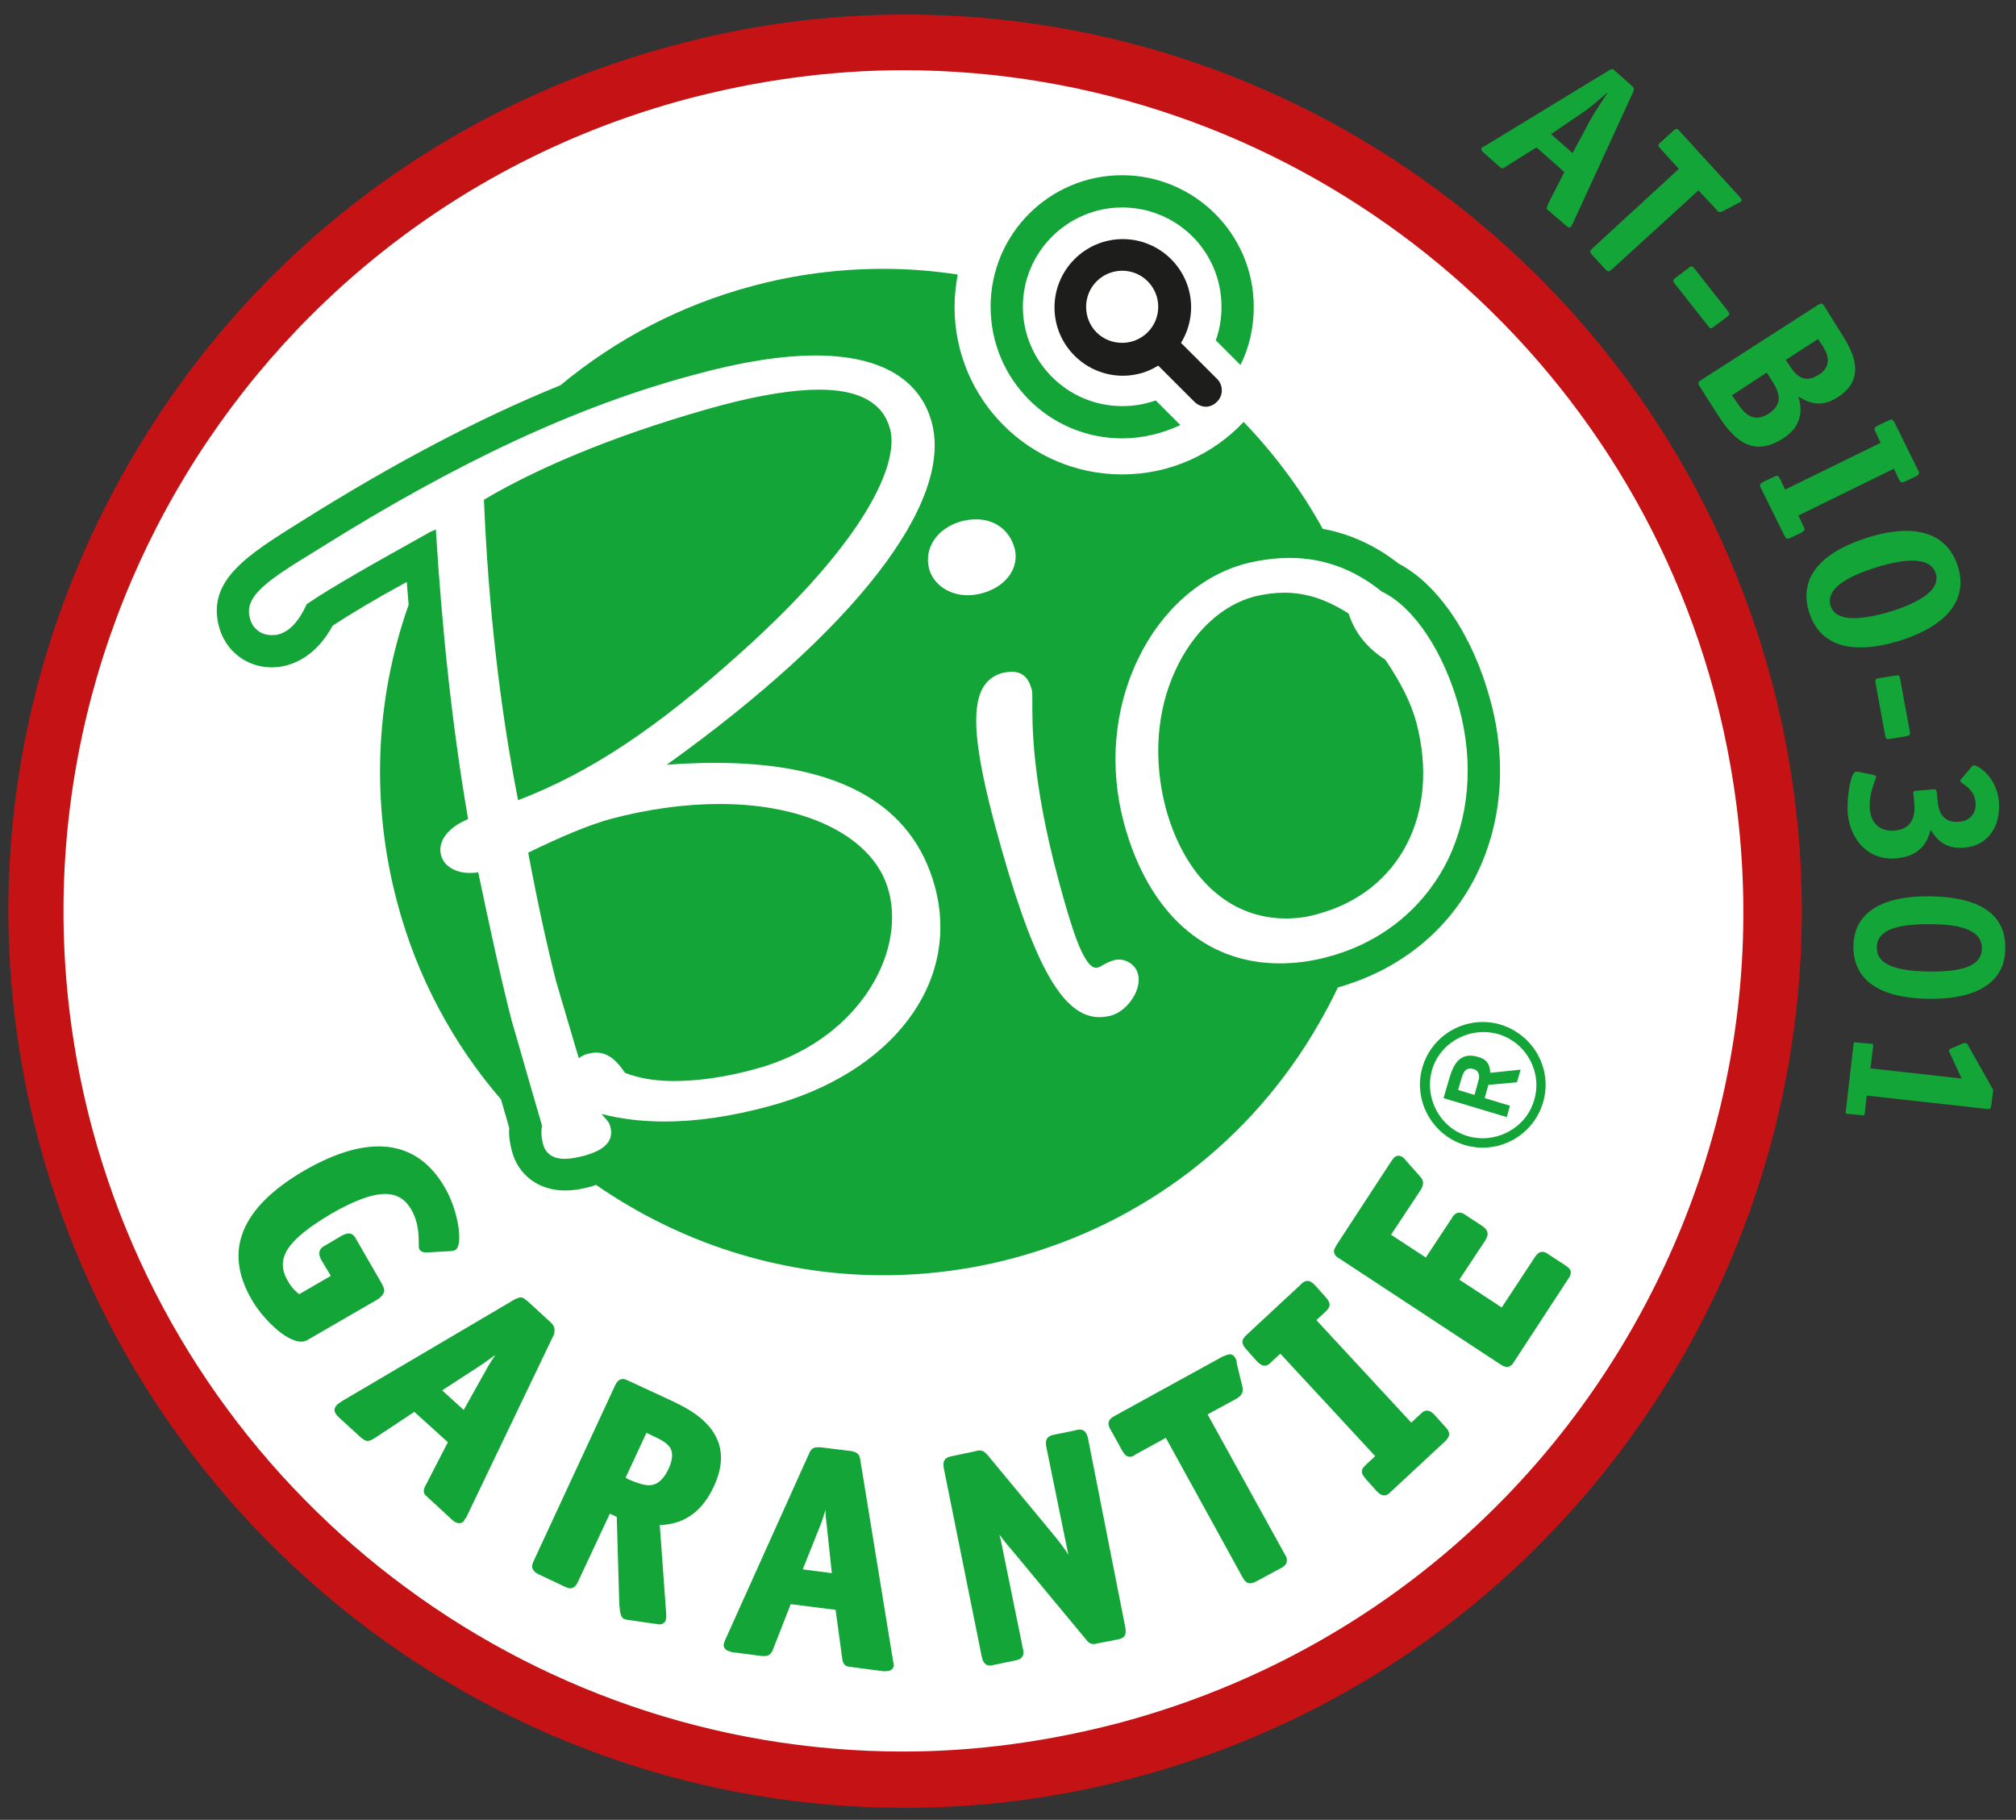
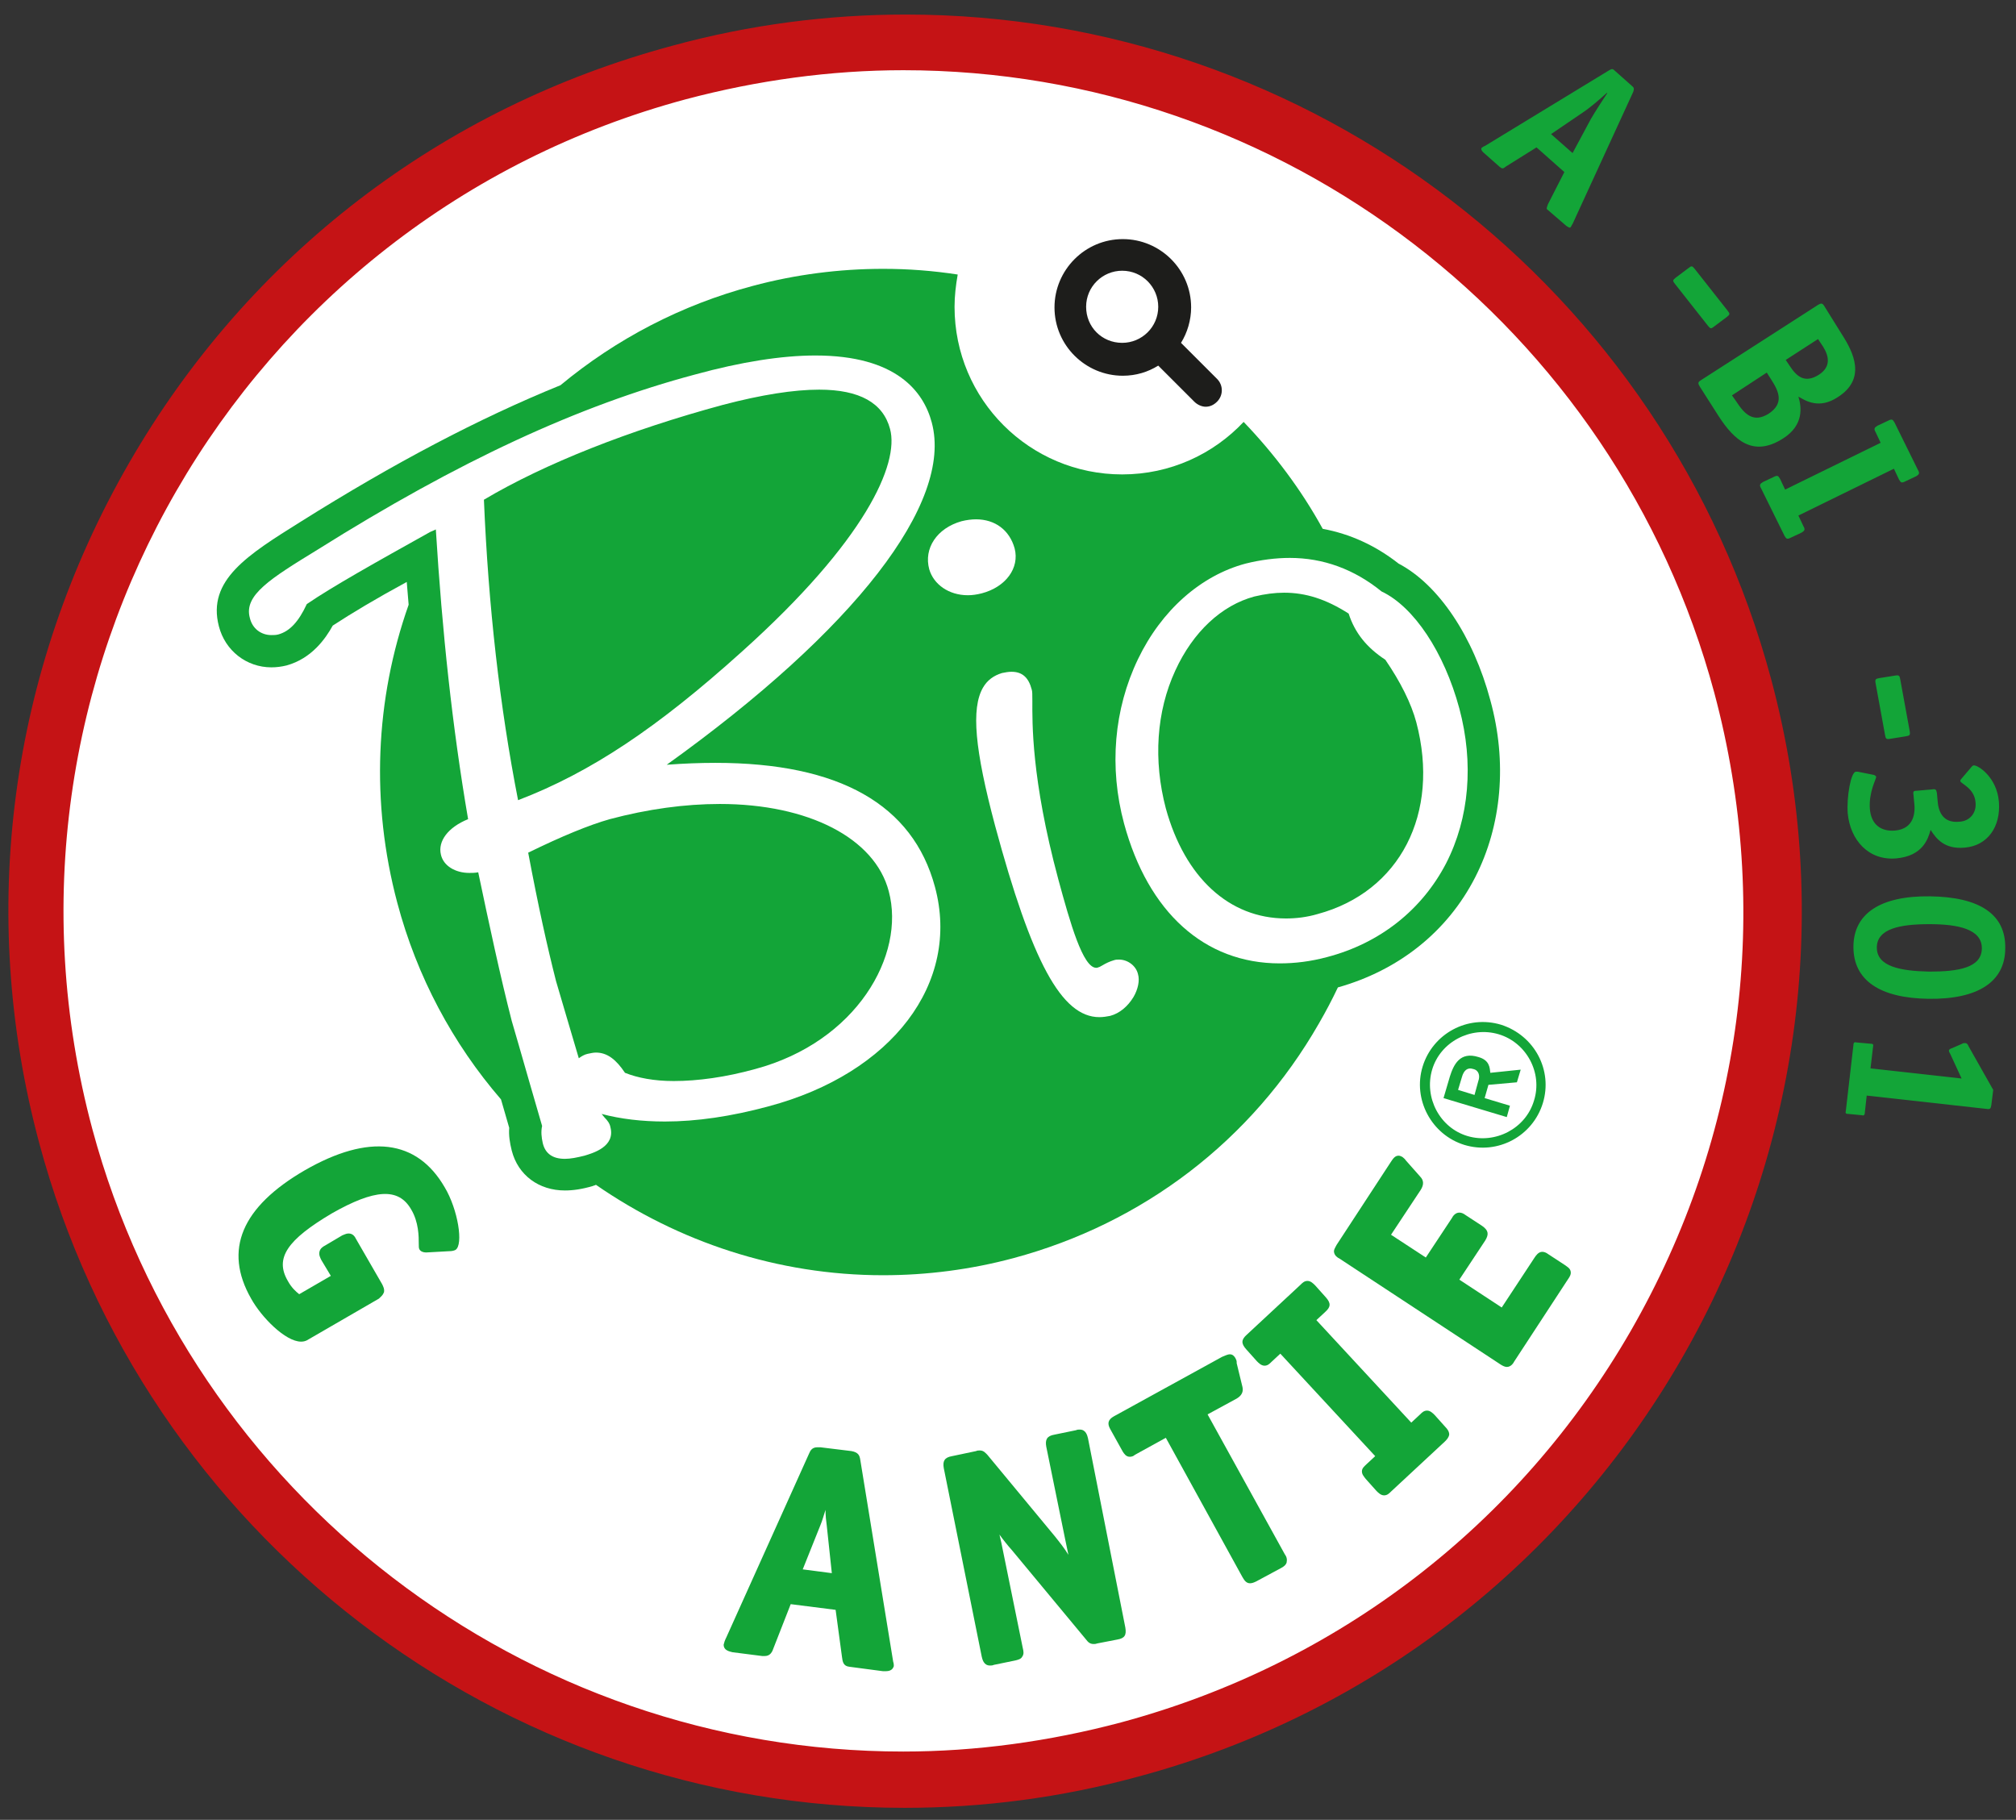
<svg xmlns="http://www.w3.org/2000/svg" version="1.1" id="Ebene_1" x="0px" y="0px" viewBox="0 0 318.7 287.7" style="enable-background:new 0 0 318.7 287.7;" xml:space="preserve">
  <rect x="0" y="0" width="318.7" height="287.7" fill="#333333" stroke="none" />
  <style type="text/css">
	.st0{fill:#FFFFFF;}
	.st1{fill:#C51315;}
	.st2{fill:#13A538;}
	.st3{fill:#1D1D1B;}
</style>
  <g id="Hintergrund_Weiss">
</g>
  <g id="Linie_rot">
</g>
  <g id="Text_unten">
</g>
  <g>
    <g>
      <path class="st0" d="M282,144.1c0,76.7-62.2,138.9-138.9,138.9C66.4,283,4.2,220.8,4.2,144.1C4.2,67.3,66.4,5.2,143.1,5.2    C219.9,5.2,282,67.3,282,144.1" />
      <path class="st1" d="M280,107.4C263.4,45.5,207.2,2.3,143.2,2.3c-12.3,0-24.7,1.6-36.8,4.9c-36.6,9.8-67.1,33.2-86,66    c-18.9,32.8-24,71-14.2,107.5c16.6,61.9,72.8,105.1,136.8,105.1c12.3,0,24.7-1.6,36.8-4.9C255.3,260.7,300.2,182.9,280,107.4z     M257.8,210.4c-17.7,30.7-46.4,52.7-80.6,61.9c-11.3,3-22.9,4.6-34.4,4.6c0,0,0,0,0,0c-59.9,0-112.6-40.5-128.2-98.4    C-4.4,107.6,37.7,34.7,108.4,15.7c11.3-3,22.9-4.6,34.4-4.6c59.9,0,112.6,40.5,128.2,98.4C280.2,143.9,275.5,179.6,257.8,210.4z" />
      <g id="Garantie_R_00000038372046044693053570000010218683436371639454_">
        <g>
          <path class="st2" d="M60.7,204.3c0.1-0.5-0.1-0.9-0.3-1.3l-4.1-7.1c-0.2-0.4-0.5-0.9-1.2-0.9c-0.4,0-0.7,0.2-1,0.3l-2.7,1.6      c-0.4,0.2-0.8,0.5-0.9,1c-0.1,0.5,0.1,0.9,0.3,1.3l1.5,2.5l-5,2.9c-0.5-0.4-1.2-1-1.8-2.1c-2.1-3.6-0.1-6.5,7-10.7      c6.7-3.8,10.5-4.1,12.5-0.6c1.2,2,1.2,4.3,1.2,5.4c0,0.5,0,0.7,0.1,0.9c0.1,0.2,0.4,0.5,1.1,0.5l3.6-0.2c0.5,0,0.8-0.1,1-0.2      c1.3-0.8,0.4-6.4-1.7-9.9c-4.4-7.6-12-8.5-22.1-2.7c-10,5.8-12.9,12.6-8.5,20.3c1.6,2.9,5.4,6.8,7.9,6.8c0.4,0,0.7-0.1,0.9-0.2      l11.4-6.6C60.2,205,60.5,204.8,60.7,204.3z" />
-           <path class="st2" d="M87,209l-3.6-3.3c-0.4-0.3-0.7-0.6-1.1-0.6c-0.3,0-0.6,0.2-0.9,0.3l-27.5,16.2l-0.1,0.1      c-0.2,0.1-0.5,0.3-0.7,0.6c-0.6,0.8,0.2,1.5,0.5,1.8l3.5,3.2c0.3,0.2,0.6,0.5,1,0.5c0.4,0,0.7-0.2,1.2-0.5l6.2-4.1l5.3,4.8      l-3.4,6.6c-0.4,0.7-0.7,1.4,0.1,2l3.9,3.6c0.4,0.4,0.8,0.6,1.2,0.6c0.3,0,0.5-0.1,0.7-0.3c0.1-0.2,0.2-0.4,0.4-0.6l13.9-29      C87.7,210.3,87.8,209.7,87,209z M78.3,214.2c-0.5,0.8-1,1.5-1.3,2.1l-3.7,6.6l-3.4-3.1l6.3-4.1      C76.9,215.2,77.6,214.7,78.3,214.2z" />
-           <path class="st2" d="M106.3,221.5l-6.9-3.2c-0.3-0.1-0.6-0.3-0.9-0.3c-0.8,0-1.1,0.7-1.3,1.1l-12.8,27.6      c-0.2,0.4-0.4,0.9-0.2,1.3c0.2,0.5,0.6,0.7,1,0.9l4,1.9c0.3,0.1,0.6,0.3,0.9,0.3c0.8,0,1.1-0.7,1.3-1.1l5-10.7l1.1,0.5l0.4,13.8      c0.1,1.5,0.3,2.1,0.7,2.3c0.2,0.1,0.6,0.2,0.8,0.2l4.1,0.6c0.3,0,0.5,0.1,0.7,0.1c0.6,0,0.9-0.3,1-0.6c0.2-0.4,0.1-0.9,0.1-1.3      l-1-13.8c2.2-0.1,6-0.7,8.5-6C116.9,226.5,109.2,222.9,106.3,221.5z M105.7,232.2c-1.1,2.3-2.3,2.6-3.1,2.6h0      c-1,0-2.2-0.5-3.2-0.9l-0.5-0.3l3.3-7.1l1,0.5c1.1,0.5,2.1,1,2.7,1.8C106.2,229.3,106.6,230.2,105.7,232.2z" />
          <path class="st2" d="M136,230.8c-0.1-0.7-0.3-1.2-1.4-1.4l-4.9-0.6c-0.2,0-0.4,0-0.5,0c-0.8,0-1.1,0.5-1.3,1l-13.1,29.1      l-0.1,0.2c-0.1,0.2-0.2,0.5-0.3,0.9c0,1,1.1,1.1,1.4,1.2l4.7,0.6c0.2,0,0.3,0,0.4,0c0.9,0,1.2-0.7,1.4-1.3l2.7-6.9l7.1,0.9      l1,7.4c0.1,0.8,0.2,1.5,1.2,1.6l5.3,0.7c0.2,0,0.3,0,0.4,0c1.1,0,1.2-0.6,1.3-0.8c0-0.2,0-0.4-0.1-0.7L136,230.8z M131.5,248.7      l-4.6-0.6l2.8-7c0.3-0.7,0.5-1.5,0.8-2.4c0,0.9,0.1,1.8,0.2,2.5L131.5,248.7z" />
          <path class="st2" d="M172,227.4c-0.1-0.4-0.3-1.4-1.3-1.4c-0.2,0-0.4,0-0.6,0.1l-3.4,0.7c-1.2,0.2-1.5,0.8-1.3,1.9l3,14.7      c0.1,0.5,0.3,1.4,0.5,2.4c-0.6-1-1.4-2-2.2-3l-10.6-12.8c-0.3-0.3-0.6-0.7-1.2-0.7c-0.2,0-0.4,0-0.6,0.1l-3.8,0.8      c-1.2,0.2-1.5,0.8-1.3,1.9l6,29.8c0.1,0.4,0.3,1.4,1.3,1.4c0.2,0,0.4,0,0.6-0.1l3.4-0.7c0.4-0.1,0.9-0.2,1.1-0.6      c0.3-0.4,0.2-0.9,0.1-1.3l-3.4-16.7c-0.1-0.4-0.2-0.9-0.3-1.3c0.5,0.7,1.2,1.6,2,2.5l11.7,14.1c0.3,0.4,0.6,0.7,1.2,0.7      c0.2,0,0.3,0,0.6-0.1l3.1-0.6c1.2-0.2,1.5-0.7,1.3-1.9L172,227.4z" />
          <path class="st2" d="M190.9,223.6l4.6-2.5c0.3-0.2,1.2-0.7,0.9-1.9l-0.9-3.7l0-0.2c0-0.2-0.1-0.4-0.2-0.6      c-0.3-0.5-0.6-0.6-0.9-0.6c-0.3,0-0.7,0.2-1.2,0.4l-17.1,9.4c-0.9,0.5-1.1,1.1-0.6,2l2,3.6c0.2,0.3,0.5,0.8,1.1,0.8      c0.3,0,0.6-0.1,0.8-0.3l4.9-2.7l12.1,22c0.2,0.3,0.5,1,1.2,1c0.3,0,0.6-0.1,1-0.3l3.9-2.1c0.4-0.2,0.8-0.5,0.9-0.9      c0.1-0.5,0-0.9-0.3-1.3L190.9,223.6z" />
          <path class="st2" d="M226.8,223.7c-0.3-0.3-0.7-0.7-1.2-0.7c-0.5,0-0.8,0.3-1.1,0.6l-1.4,1.3l-15-16.2l1.4-1.3      c0.9-0.8,0.9-1.4,0.1-2.3l-1.7-1.9c-0.3-0.3-0.7-0.7-1.2-0.7c-0.5,0-0.8,0.3-1.1,0.6l-8.5,7.9c-0.9,0.8-0.9,1.4-0.1,2.3l1.7,1.9      c0.3,0.3,0.7,0.7,1.2,0.7c0.5,0,0.8-0.3,1.1-0.6l1.4-1.3l15,16.2l-1.4,1.3c-0.3,0.3-0.7,0.6-0.7,1.1c0,0.5,0.3,0.8,0.6,1.2      l1.7,1.9c0.3,0.3,0.7,0.7,1.2,0.7c0.5,0,0.8-0.3,1.1-0.6l8.5-7.9c0.3-0.3,0.6-0.6,0.7-1.1c0-0.5-0.3-0.9-0.6-1.2L226.8,223.7z" />
          <path class="st2" d="M248.3,201c-0.1-0.5-0.5-0.7-0.9-1l-2.6-1.7c-0.4-0.3-0.7-0.4-1-0.4c-0.6,0-1,0.6-1.2,0.9l-5.2,7.9      l-6.7-4.4l4.1-6.2c0.6-1,0.5-1.6-0.5-2.3l-2.6-1.7c-0.4-0.3-0.7-0.4-1-0.4c-0.6,0-1,0.5-1.2,0.9l-4.1,6.2l-5.5-3.6l4.7-7.1      c0.5-0.8,0.5-1.5-0.1-2.1l-2.3-2.6c-0.1-0.2-0.3-0.3-0.5-0.5c-0.2-0.1-0.4-0.2-0.6-0.2c-0.6,0-0.9,0.5-1.3,1.1l-8.5,13      c-0.2,0.4-0.5,0.8-0.4,1.2c0.1,0.5,0.5,0.8,0.9,1l25.4,16.7c0.3,0.2,0.7,0.4,1,0.4c0.6,0,1-0.5,1.2-0.9l8.5-13      C248.1,201.9,248.4,201.5,248.3,201z" />
        </g>
        <g>
          <path class="st2" d="M243.9,174.4c-1.6,5.2-7.1,8.2-12.4,6.6c-5.2-1.6-8.2-7.2-6.6-12.4c1.6-5.2,7.1-8.2,12.4-6.6      C242.6,163.7,245.5,169.2,243.9,174.4z M236.9,163.5c-4.4-1.3-9.2,1.2-10.5,5.6c-1.3,4.4,1.2,9.2,5.6,10.5      c4.4,1.3,9.2-1.2,10.5-5.6C243.9,169.6,241.3,164.8,236.9,163.5z M240.4,169.1l-0.6,2l-4.5,0.4l-0.6,2.1l4,1.2l-0.5,1.8l-10-3      l1-3.4c0.6-1.9,1.6-4,4.5-3.1c1.8,0.5,1.8,1.7,1.9,2.5L240.4,169.1z M233.7,170.9c0.3-0.8,0.1-1.7-0.8-1.9      c-0.9-0.3-1.5,0.2-1.8,1.3l-0.6,2l2.6,0.8L233.7,170.9z" />
        </g>
      </g>
      <path class="st2" d="M235.6,110.7c-2.7-10.1-8.2-18.3-14.5-21.6c-3.7-2.9-7.7-4.7-12-5.5c-3.4-6.2-7.7-11.9-12.5-16.9    c-4.8,5.1-11.6,8.3-19.2,8.3c-14.6,0-26.5-11.8-26.5-26.5c0-1.7,0.2-3.4,0.5-5.1c-3.9-0.6-7.8-0.9-11.8-0.9    c-6.9,0-13.9,0.9-20.6,2.7c-11.3,3-21.6,8.4-30.4,15.7c-12.8,5.2-26.3,12.3-41.1,21.6c-8.3,5.2-14.8,9.2-12.9,16.5    c1,3.9,4.4,6.5,8.3,6.5c0.8,0,1.6-0.1,2.4-0.3c4-1.1,6.2-4.3,7.3-6.3c2.9-1.9,6.9-4.3,11.7-6.9c0.1,1.2,0.2,2.4,0.3,3.6    c-5.3,15-6,31.3-1.8,47.1c3.1,11.7,8.8,22.3,16.4,31.1l1.3,4.5c-0.1,1.2,0.1,2.4,0.4,3.6c1,3.9,4.3,6.3,8.4,6.3    c1.3,0,2.7-0.2,4.4-0.7c0.2-0.1,0.4-0.1,0.5-0.2c13,9,28.7,14.3,45.4,14.3c6.9,0,13.9-0.9,20.6-2.7c20.5-5.5,37.7-18.6,48.3-37.1    c1.1-1.9,2.1-3.8,3-5.7c9.6-2.7,17.3-8.8,21.7-17.4C237.4,130.5,238.3,120.5,235.6,110.7z" />
      <g>
        <g>
-           <path class="st2" d="M182.7,63.3c-1.7,0.6-3.4,0.9-5.3,0.9c-8.7,0-15.7-7.1-15.7-15.7c0-8.7,7.1-15.7,15.7-15.7      c8.7,0,15.7,7,15.7,15.7c0,1.9-0.3,3.6-0.9,5.3l3.9,3.9c1.4-2.8,2.1-5.9,2.1-9.2c0-11.5-9.4-20.8-20.8-20.8      c-11.5,0-20.8,9.3-20.8,20.8c0,11.5,9.3,20.8,20.8,20.8c3.3,0,6.4-0.8,9.2-2.1L182.7,63.3z" />
          <path class="st3" d="M192.4,59.9l-5.7-5.7c1-1.6,1.6-3.6,1.6-5.6c0-6-4.9-10.8-10.8-10.8c-6,0-10.8,4.9-10.8,10.8      c0,6,4.9,10.8,10.8,10.8c2.1,0,4-0.6,5.6-1.6l5.7,5.7c0.5,0.5,1.2,0.8,1.8,0.8c0.7,0,1.3-0.3,1.8-0.8      C193.4,62.5,193.4,60.9,192.4,59.9z M171.7,48.5c0-3.2,2.6-5.7,5.7-5.7c3.2,0,5.7,2.6,5.7,5.7c0,3.2-2.6,5.7-5.7,5.7      C174.2,54.2,171.7,51.7,171.7,48.5z" />
        </g>
      </g>
      <path class="st0" d="M128.9,56.2c12.8,0,17.1,5.7,18.4,10.6c3.4,12.7-12.2,32.8-41.9,54.1c2.7-0.2,5.2-0.3,7.7-0.3    c19.6,0,31.2,6.6,34.7,19.6c4.1,15.2-6.8,29.5-26.3,34.7c-5.9,1.6-11.4,2.4-16.4,2.4c-3.6,0-7-0.4-10-1.2c0.2,0.2,0.3,0.4,0.5,0.6    c0.4,0.4,0.8,0.9,0.9,1.5c0.8,3.1-2.8,4.1-4.1,4.5c-1.2,0.3-2.2,0.5-3.1,0.5c-1.9,0-3.1-0.8-3.5-2.5c-0.2-0.9-0.3-1.8-0.1-2.7    l-2-6.9c-1.3-4.5-2.2-7.7-2.8-9.7c-1.8-7-3.6-15.4-5.3-23.5c-0.5,0.1-1,0.1-1.4,0.1c-2.2,0-4.1-1.1-4.5-2.9    c-0.5-2.1,1.1-4.3,4.3-5.6c-2.5-14.6-4.1-29.6-5.1-45.8L68,84.1c-8.6,4.8-15.4,8.6-19.5,11.4c-1.3,2.8-2.7,4.3-4.5,4.8    c-0.4,0.1-0.7,0.1-1.1,0.1c-1.6,0-3-1-3.4-2.7c-1-3.6,3.2-6.2,10.7-10.8c22.3-14,41.3-22.8,59.7-27.7    C117.2,57.2,123.6,56.2,128.9,56.2 M81.9,126.5c11.5-4.4,22.1-11.5,35.4-23.5c19.5-17.5,24.9-29.7,23.4-35.2    c-1.1-4.1-4.8-6.2-11.2-6.2c-4,0-9.1,0.8-15.2,2.4c-14.8,4-28.2,9.3-37.8,15C77.2,95.8,79,111.7,81.9,126.5 M91.5,167.3    c0.4-0.3,0.9-0.6,1.4-0.7c0.5-0.1,0.9-0.2,1.3-0.2c1.8,0,3.2,1.1,4.6,3.2c2,0.8,4.6,1.3,7.7,1.3c3.8,0,8.2-0.6,12.9-1.9    c16-4.3,23.8-18,21.1-28.1c-2.2-8.4-12.7-13.8-26.7-13.8c-5.5,0-11.4,0.8-17.4,2.4c-3.2,0.9-7.6,2.7-12.9,5.3    c1.6,8.5,3,14.8,4.4,20.3C88.8,158.2,90,162.2,91.5,167.3" />
      <path class="st0" d="M159.9,106.2c1.7,0,2.7,0.9,3.2,2.8c0.1,0.3,0.1,0.8,0.1,1.8c0,3.3-0.2,12.2,4.1,28.2c1.9,7,3.9,14,6,14    c0.1,0,0.2,0,0.4-0.1c0.1,0,0.4-0.2,0.6-0.3c0.5-0.3,1.1-0.6,1.8-0.8c0.3-0.1,0.5-0.1,0.8-0.1c1.4,0,2.7,1,3,2.3    c0.3,1,0,2.4-0.7,3.6c-0.9,1.5-2.2,2.6-3.7,3c-0.5,0.1-1.1,0.2-1.7,0.2c-6,0-10.7-8.8-16.5-30.3c-3.2-12-3.8-18.5-1.9-21.8    c0.7-1.2,1.7-1.9,3-2.3C158.9,106.3,159.4,106.2,159.9,106.2" />
      <path class="st0" d="M203.9,88.2c5.3,0,10.2,1.8,14.5,5.3c5.1,2.4,9.9,9.6,12.3,18.5c2.3,8.6,1.6,17.3-2.1,24.5    c-3.8,7.3-10.4,12.6-18.8,14.8c-2.6,0.7-5.1,1-7.5,1c-11.9,0-20.8-8.1-24.6-22.1c-2.4-8.9-1.6-18.1,2.2-26    c3.7-7.7,9.9-13.2,17-15.1C199.3,88.5,201.7,88.2,203.9,88.2 M203.3,145.2c1.6,0,3.3-0.2,5-0.7c13-3.5,19.4-15.9,15.6-30.3    c-0.8-3-2.5-6.4-4.9-9.9c-2.9-1.9-4.8-4.2-5.8-7.3c-3.6-2.3-6.8-3.3-10.2-3.3c-1.5,0-3,0.2-4.7,0.6c-5.2,1.4-9.7,5.6-12.5,11.7    c-3,6.5-3.5,14.2-1.5,21.8C187.3,138.7,194.3,145.2,203.3,145.2" />
      <path class="st0" d="M154.3,82.1c3,0,5.3,1.7,6.1,4.6c0.8,3.1-1.4,6.1-5.2,7.1c-0.8,0.2-1.5,0.3-2.2,0.3c-3,0-5.4-1.7-6.1-4.1    c-0.9-3.3,1.2-6.5,5.1-7.6C152.8,82.2,153.6,82.1,154.3,82.1" />
    </g>
    <g>
      <path class="st2" d="M238.1,26.3c-0.5,0.4-0.6,0.4-1,0.1l-2.6-2.3c-0.3-0.3-0.4-0.5-0.3-0.7c0.1-0.1,0.4-0.3,0.5-0.3l19.7-12    c0.4-0.2,0.5-0.3,0.9,0.1l2.7,2.4c0.4,0.3,0.3,0.5,0.2,0.9l-9.6,20.9c-0.1,0.1-0.2,0.4-0.3,0.5c-0.1,0.2-0.4,0-0.7-0.2l-2.9-2.5    c-0.3-0.2-0.2-0.3,0-0.9l2.6-5.1l-4.4-3.9L238.1,26.3z M251.5,18.8c0.7-1.2,1.8-2.9,2.6-4.1l-0.1,0c-1.1,1-2.6,2.3-3.8,3.1l-5,3.4    l3.4,3L251.5,18.8z" />
-       <path class="st2" d="M254.8,42.6c-0.5,0.4-0.6,0.4-1,0l-2.1-2.3c-0.4-0.4-0.4-0.6,0-1l13.7-12.6l-3-3.3c-0.3-0.4-0.3-0.5,0-0.8    l2.2-2c0.4-0.3,0.5-0.3,0.8,0l9.5,10.4c0.5,0.5,0.5,0.7,0.3,0.9c-0.1,0.1-0.2,0.1-0.4,0.2l-2.5,1.3c-0.5,0.3-0.8,0-0.9-0.2    l-2.9-3.1L254.8,42.6z" />
      <path class="st2" d="M271,51.6c-0.5,0.4-0.6,0.4-1-0.1l-5.2-6.6c-0.4-0.5-0.4-0.6,0.1-1l2-1.5c0.5-0.4,0.6-0.4,1,0.1l5.2,6.6    c0.4,0.5,0.4,0.6-0.1,1L271,51.6z" />
      <path class="st2" d="M291.2,52.9c1.8,2.8,3.9,7-0.7,9.9c-2.9,1.9-5,0.6-6.2-0.1c0.5,1.6,0.9,4.5-2.4,6.6    c-4.8,3.1-7.8,0.2-10.2-3.5l-3-4.7c-0.3-0.5-0.3-0.7,0.2-1l18.5-11.9c0.5-0.3,0.7-0.3,1,0.2L291.2,52.9z M274.5,63.5    c1.3,2,2.7,3.4,5.1,1.9c2.4-1.6,1.7-3.4,0.4-5.4l-0.7-1.1l-5.5,3.6L274.5,63.5z M282.9,57.8c1.1,1.7,2.4,2.9,4.7,1.4    c1.8-1.2,1.6-2.8,0.6-4.4l-0.8-1.2l-5.1,3.3L282.9,57.8z" />
      <path class="st2" d="M283.1,85c-0.6,0.3-0.7,0.2-1-0.3l-3.7-7.5c-0.3-0.5-0.2-0.7,0.3-1l1.7-0.8c0.6-0.3,0.7-0.2,1,0.3l0.8,1.7    l15.1-7.4l-0.8-1.7c-0.3-0.5-0.2-0.7,0.3-1l1.7-0.8c0.6-0.3,0.7-0.2,1,0.3l3.7,7.5c0.3,0.5,0.2,0.7-0.3,1l-1.7,0.8    c-0.6,0.3-0.7,0.2-1-0.3l-0.8-1.7l-15.1,7.4l0.8,1.7c0.3,0.5,0.2,0.7-0.3,1L283.1,85z" />
-       <path class="st2" d="M286,96.8c-1.6-5.1,1.3-9.3,9.2-11.8c7.9-2.5,12.7-0.5,14.3,4.5c1.6,5-1.3,9.3-9.2,11.8    C292.4,103.7,287.6,101.9,286,96.8z M298.8,96.7c5.1-1.6,8-3.6,7.2-6.1c-0.8-2.4-4.3-2.5-9.4-0.9c-5.1,1.6-8,3.6-7.2,6.1    C290.2,98.2,293.7,98.2,298.8,96.7z" />
      <path class="st2" d="M298.8,116.8c-0.6,0.1-0.7,0-0.8-0.6l-1.5-8.2c-0.1-0.6,0-0.7,0.6-0.8l2.5-0.4c0.6-0.1,0.7,0,0.8,0.6l1.5,8.2    c0.1,0.6,0,0.7-0.6,0.8L298.8,116.8z" />
      <path class="st2" d="M311.7,121.2c0.1-0.1,0.2-0.2,0.3-0.2c0.6-0.1,3.7,1.8,4,5.8c0.3,3.9-1.8,6.9-5.4,7.2    c-3.2,0.3-4.5-1.4-5.4-2.8c-0.4,1.4-1.2,4.1-5.4,4.5c-4.4,0.4-7.3-2.9-7.7-7.1c-0.2-2.6,0.5-6.6,1.3-6.6c0.1,0,0.2,0,0.3,0    l2.5,0.5c0.1,0,0.4,0.2,0.4,0.3c0,0.4-1.2,2.4-1,5.1c0.2,2.4,1.7,3.6,4,3.4c3.1-0.3,3.2-3,3-4.5l-0.1-1.1c-0.1-0.6,0-0.7,0.6-0.7    l2.3-0.2c0.6-0.1,0.7,0,0.8,0.6l0.1,1.1c0.1,1.6,0.7,3.7,3.5,3.4c1.6-0.1,2.7-1.4,2.5-3.1c-0.2-2.2-2.3-2.9-2.4-3.3    c0-0.1,0-0.2,0.1-0.3L311.7,121.2z" />
      <path class="st2" d="M293,149.7c0-5.3,4.3-8.1,12.1-8c7.8,0.1,12,2.8,11.9,8.2c0,5.3-4.3,8.1-12.1,8    C297.2,157.8,293,155,293,149.7z M305,153.6c4.6,0,8.3-0.6,8.3-3.7c0-3-3.7-3.8-8.3-3.8c-4.6,0-8.3,0.7-8.3,3.7    C296.7,152.8,300.4,153.5,305,153.6z" />
      <path class="st2" d="M292.2,176.1c-0.4,0-0.5-0.1-0.4-0.5l1.2-10.4c0-0.4,0.2-0.5,0.5-0.4l2.2,0.2c0.4,0,0.5,0.1,0.4,0.5l-0.4,3.4    l14.4,1.6l-1.8-3.9c-0.1-0.2-0.2-0.3-0.2-0.5c0-0.2,0.2-0.3,0.5-0.4l1.6-0.7c0.1-0.1,0.3-0.1,0.5-0.1c0.2,0,0.4,0.2,0.5,0.5    l3.9,6.9l-0.3,2.4c-0.1,0.6-0.2,0.7-0.8,0.6l-18.9-2.1l-0.3,2.7c0,0.4-0.2,0.5-0.5,0.4L292.2,176.1z" />
    </g>
  </g>
</svg>